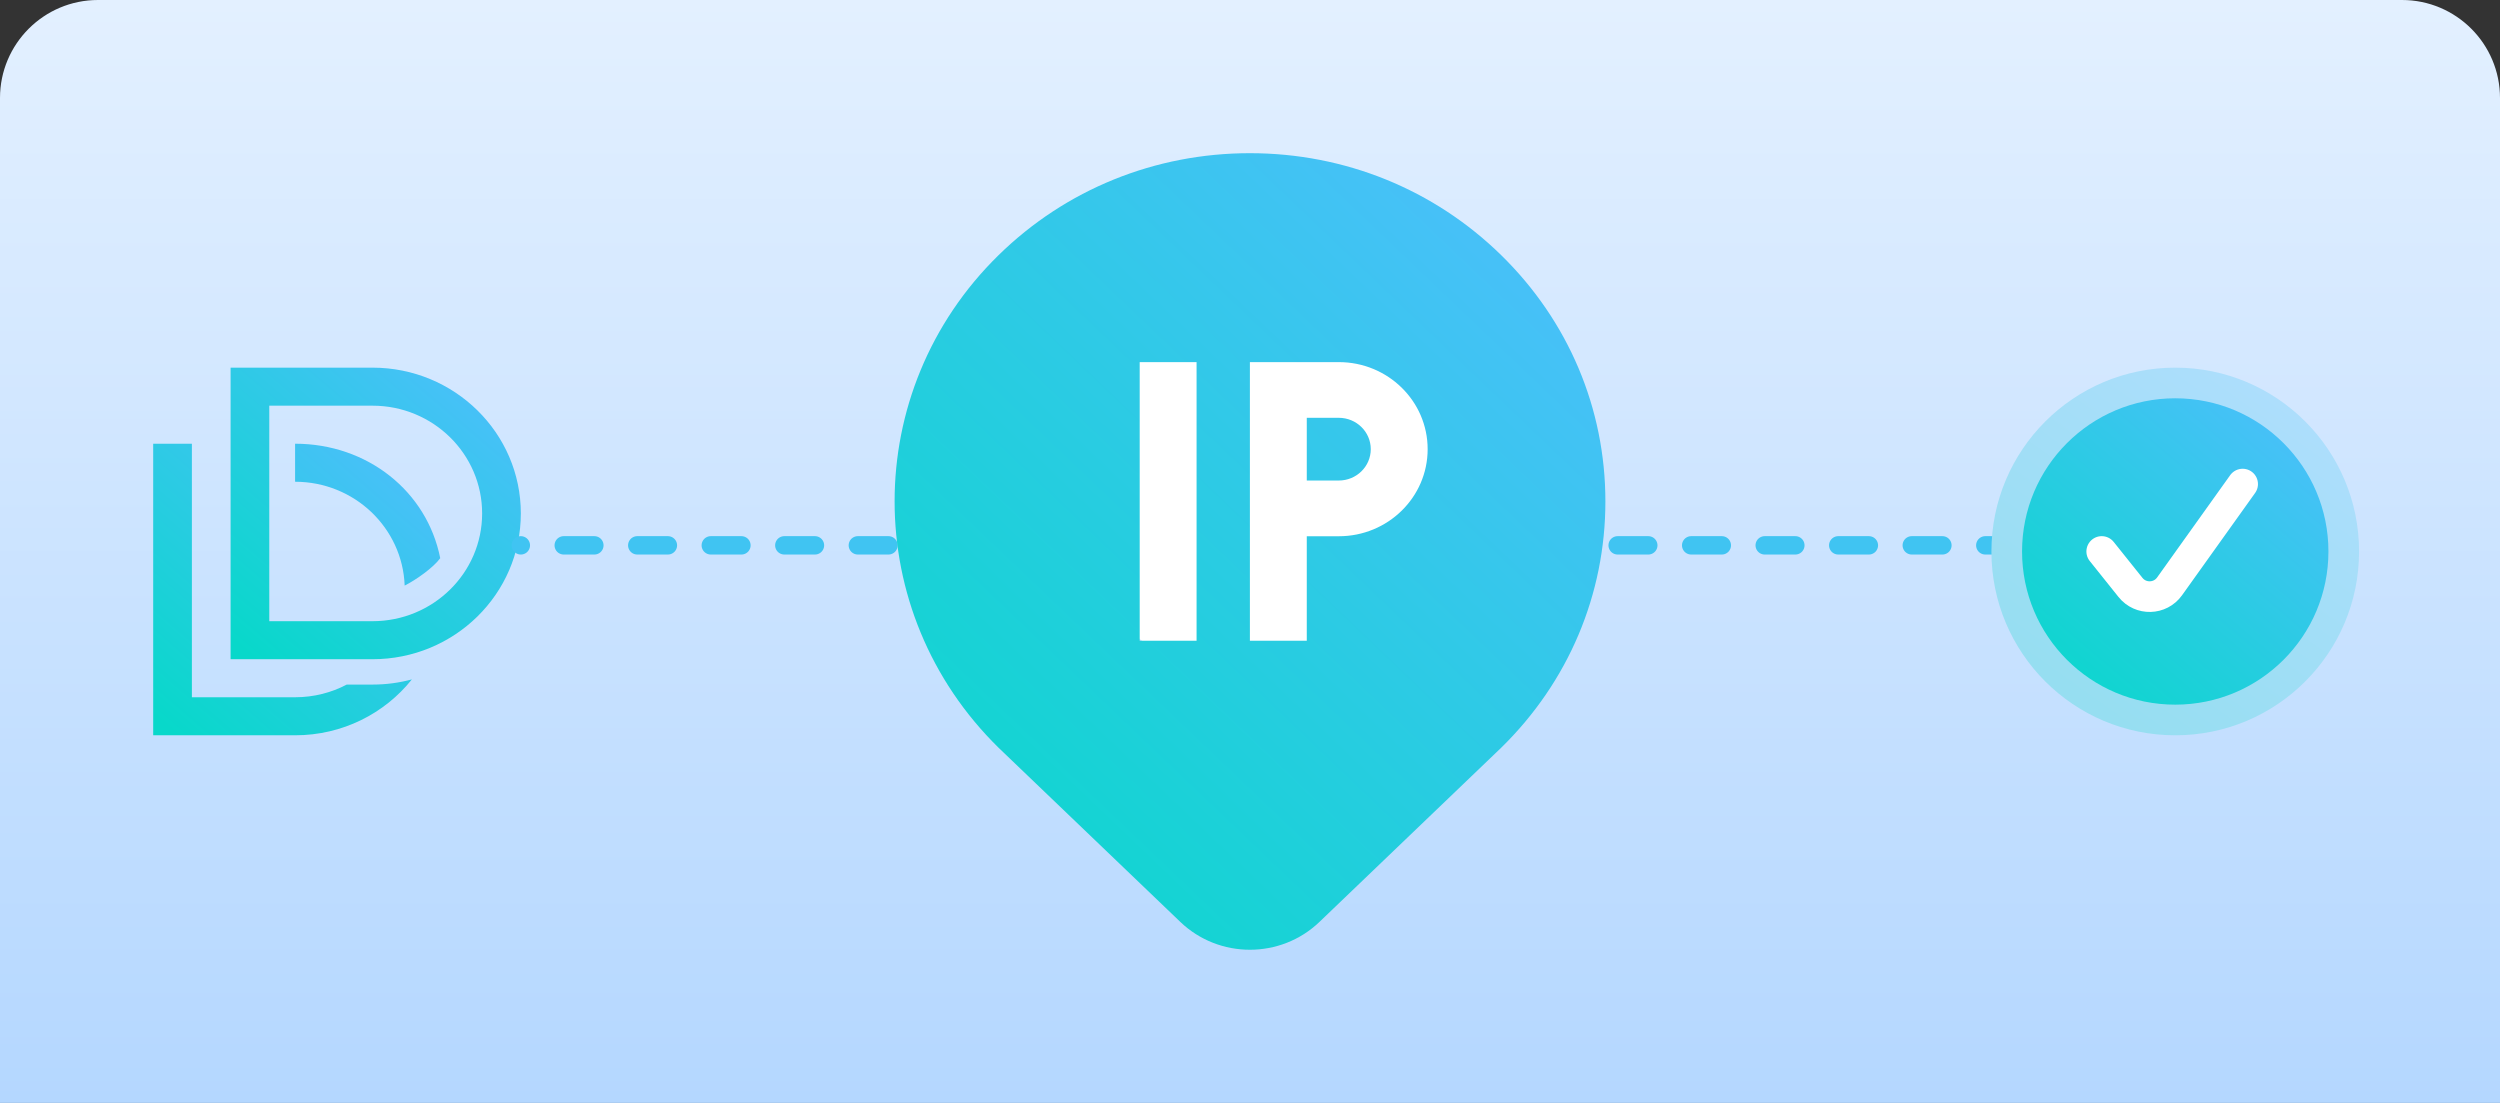
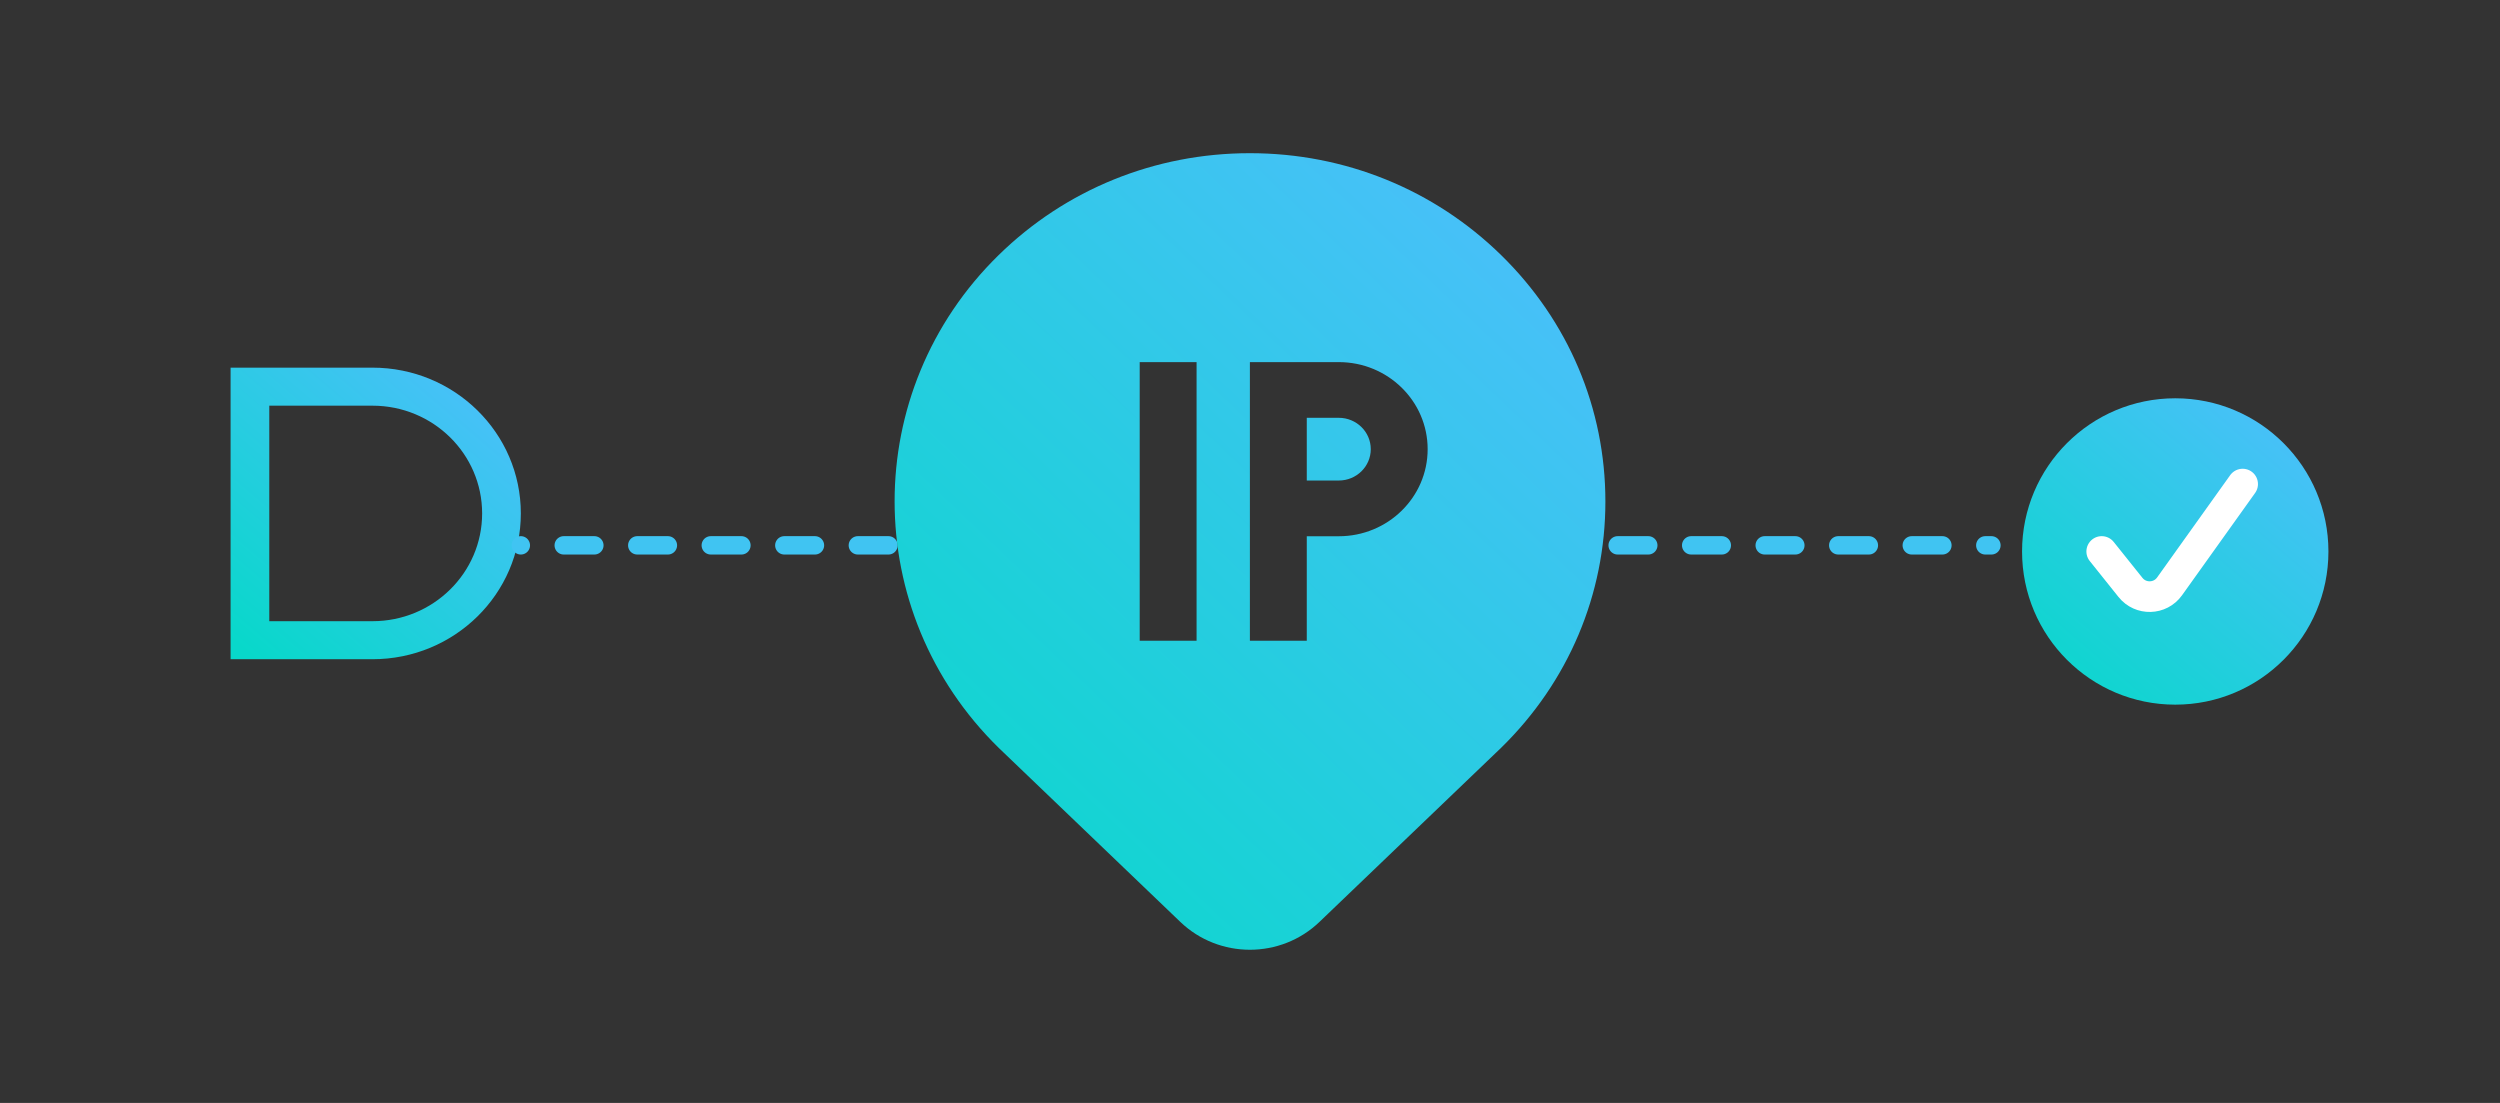
<svg xmlns="http://www.w3.org/2000/svg" width="408" height="180" viewBox="0 0 408 180" fill="none">
  <rect x="0" y="0" width="408" height="180" fill="#333333" stroke="none" />
-   <path d="M0 16C0 7.163 7.163 0 16 0H392C400.837 0 408 7.163 408 16V180H0V16Z" fill="url(#paint0_linear_6078_1803)" />
  <path fill-rule="evenodd" clip-rule="evenodd" d="M39.737 60H37.632V107.586H39.737H43.947H60.789C74.161 107.586 85 96.934 85 83.793C85 70.653 74.161 60 60.789 60H43.947H39.737ZM43.947 66.207V101.379H60.789C70.672 101.379 78.684 93.506 78.684 83.793C78.684 74.081 70.672 66.207 60.789 66.207H43.947Z" fill="url(#paint1_linear_6078_1803)" />
-   <path fill-rule="evenodd" clip-rule="evenodd" d="M59.194 111.724H60.789C63.016 111.724 65.173 111.429 67.222 110.876C62.789 116.431 55.898 120 48.158 120H31.316H27.105H25V72.414H27.105H31.316V78.621V80.69V113.793H48.158C51.206 113.793 54.075 113.045 56.587 111.724H59.092C59.126 111.724 59.16 111.724 59.194 111.724ZM66.041 95.569C65.699 86.152 57.823 78.621 48.158 78.621V72.414C59.933 72.414 69.671 80.149 71.846 91.096C70.709 92.653 67.877 94.649 66.041 95.569Z" fill="url(#paint2_linear_6078_1803)" />
  <path d="M252 89H325" stroke="#40C4F2" stroke-width="3" stroke-linecap="round" stroke-dasharray="5 7" />
  <path d="M157 89H85" stroke="#40C4F2" stroke-width="3" stroke-linecap="round" stroke-dasharray="5 7" />
-   <ellipse cx="206.5" cy="79" rx="33.5" ry="32" fill="white" />
-   <circle cx="355" cy="90" r="30" fill="url(#paint3_linear_6078_1803)" />
  <circle cx="355" cy="90" r="25" fill="url(#paint4_linear_6078_1803)" />
  <path d="M343 90L347.696 95.87C349.353 97.942 352.532 97.855 354.074 95.696L366 79" stroke="white" stroke-width="5" stroke-linecap="round" />
  <path d="M223.709 73.307C223.709 76.132 221.371 78.422 218.487 78.422H213.266V68.186H218.487C221.371 68.186 223.709 70.476 223.709 73.301V73.307ZM262 81.832C262 97.014 255.966 111.286 245.001 122.023L215.335 150.457C209.016 156.514 198.95 156.514 192.63 150.458L163.006 122.068C140.339 99.862 140.339 63.809 162.96 41.648C173.919 30.911 188.487 25 203.983 25C219.48 25 234.048 30.917 245.001 41.648C255.966 52.385 262 66.657 262 81.838V81.832ZM195.281 59.097H185.998V104.568H195.281V59.097ZM232.992 73.307C232.992 65.457 226.5 59.097 218.487 59.097H203.983V104.568H213.266V87.516H218.487C226.5 87.516 232.992 81.156 232.992 73.307Z" fill="url(#paint5_linear_6078_1803)" />
  <defs>
    <linearGradient id="paint0_linear_6078_1803" x1="204" y1="0" x2="204" y2="180" gradientUnits="userSpaceOnUse">
      <stop stop-color="#E3F0FF" />
      <stop offset="1" stop-color="#B4D7FF" />
    </linearGradient>
    <linearGradient id="paint1_linear_6078_1803" x1="74.677" y1="64.102" x2="39.199" y2="105.628" gradientUnits="userSpaceOnUse">
      <stop stop-color="#46C1F7" />
      <stop offset="1" stop-color="#08D8CA" />
    </linearGradient>
    <linearGradient id="paint2_linear_6078_1803" x1="61.636" y1="76.516" x2="26.099" y2="117.652" gradientUnits="userSpaceOnUse">
      <stop stop-color="#46C1F7" />
      <stop offset="1" stop-color="#08D8CA" />
    </linearGradient>
    <linearGradient id="paint3_linear_6078_1803" x1="371.924" y1="65.172" x2="338.035" y2="112.738" gradientUnits="userSpaceOnUse">
      <stop stop-color="#ADDEFC" />
      <stop offset="1" stop-color="#96DEF1" />
    </linearGradient>
    <linearGradient id="paint4_linear_6078_1803" x1="369.103" y1="69.31" x2="331.853" y2="113.111" gradientUnits="userSpaceOnUse">
      <stop stop-color="#46C1F7" />
      <stop offset="1" stop-color="#08D8CA" />
    </linearGradient>
    <linearGradient id="paint5_linear_6078_1803" x1="236.72" y1="36.207" x2="138.708" y2="139.041" gradientUnits="userSpaceOnUse">
      <stop stop-color="#46C1F7" />
      <stop offset="1" stop-color="#08D8CA" />
    </linearGradient>
  </defs>
</svg>